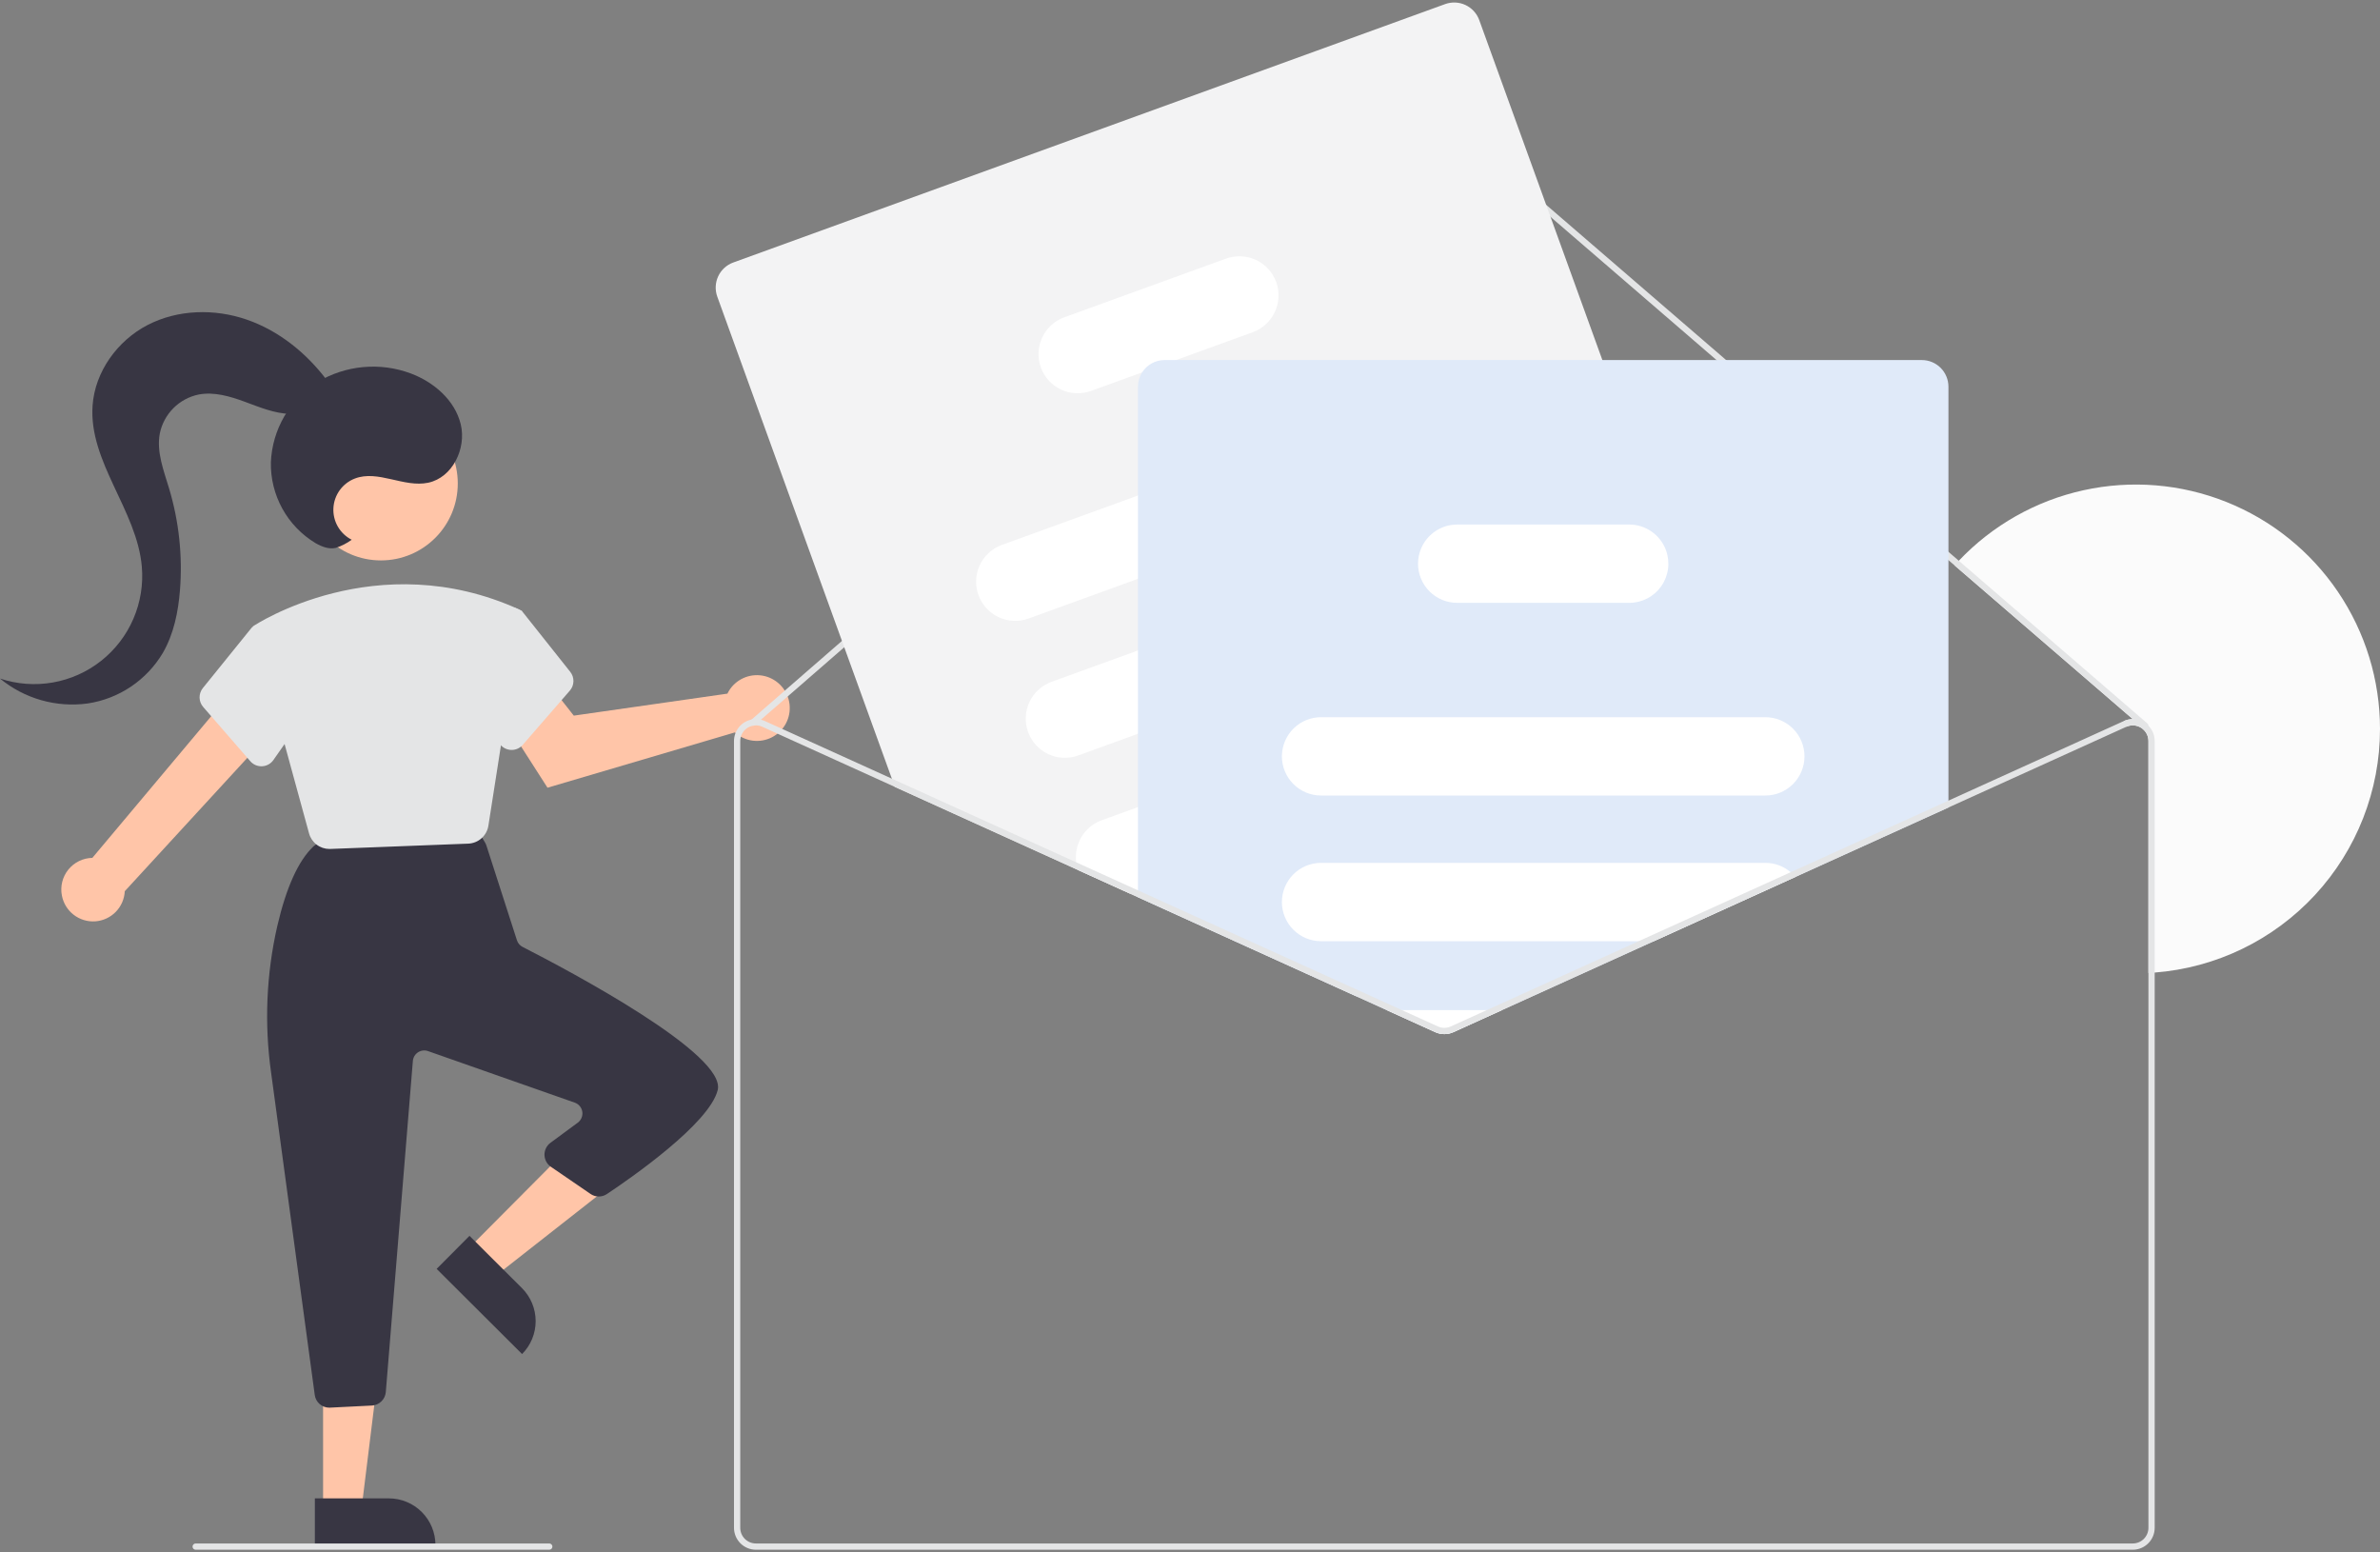
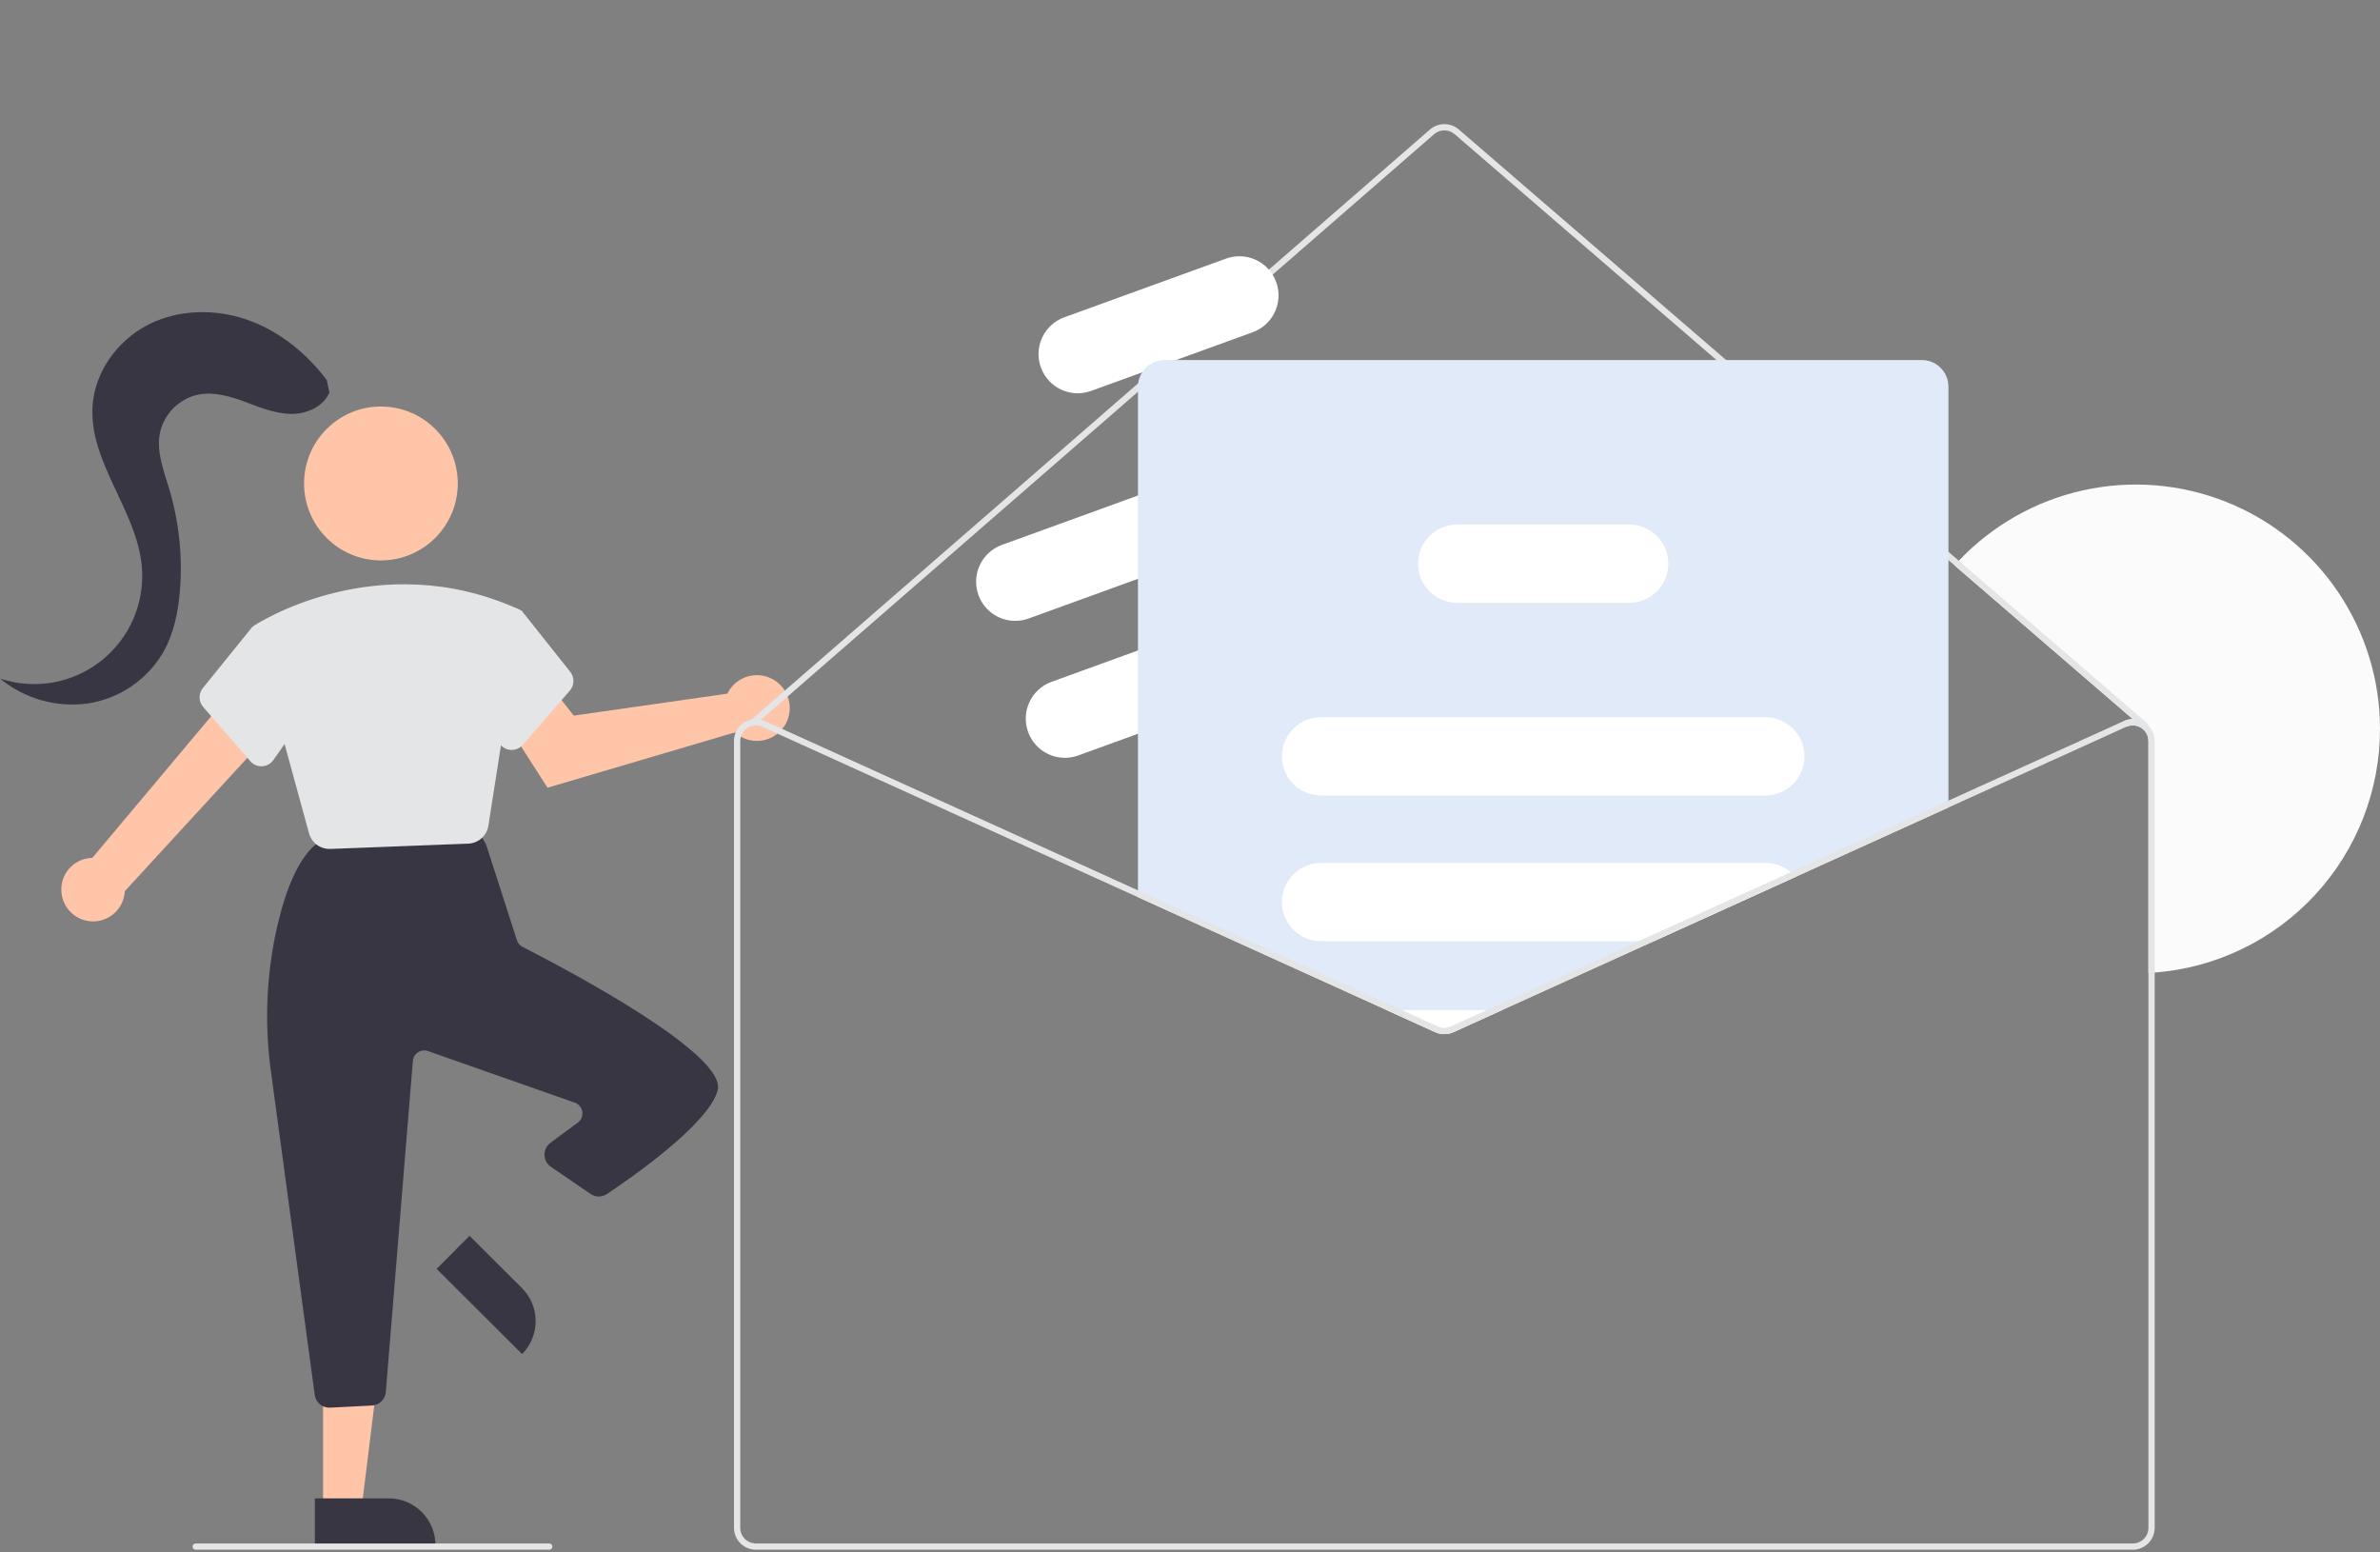
<svg xmlns="http://www.w3.org/2000/svg" width="868" height="566" viewBox="0 0 868 566" fill="none">
  <rect x="0" y="0" width="868" height="566" fill="#808080" stroke="none" />
  <g clip-path="url(#clip0_4064_193343)">
    <path d="M868 265.799C868.001 288.246 859.538 309.866 844.304 326.338C829.07 342.809 808.186 352.918 785.828 354.644C785.074 354.701 784.31 354.758 783.545 354.792V270.22C783.546 269.375 783.358 268.54 782.995 267.777C782.631 267.014 782.102 266.342 781.446 265.81C781.37 265.733 781.286 265.664 781.194 265.605C781.111 265.537 781.024 265.476 780.932 265.422C780.13 264.905 779.212 264.598 778.261 264.528C777.31 264.459 776.356 264.628 775.488 265.022L774.54 262.943C775.576 262.471 776.701 262.226 777.839 262.223L712.832 206.166C713.334 205.594 713.859 205.035 714.384 204.475C726.639 191.543 742.487 182.587 759.88 178.765C777.273 174.942 795.411 176.428 811.951 183.031C828.492 189.634 842.674 201.051 852.665 215.805C862.656 230.56 867.998 247.974 868 265.799V265.799Z" fill="#FBFBFB" />
    <path d="M22.572 326.561C22.248 324.907 22.291 323.203 22.697 321.568C23.103 319.933 23.862 318.407 24.921 317.098C25.98 315.788 27.312 314.727 28.825 313.989C30.338 313.25 31.994 312.853 33.677 312.825L84.991 251.68L97.802 268.075L45.506 324.981C45.365 327.814 44.192 330.497 42.208 332.522C40.224 334.547 37.566 335.773 34.739 335.968C31.913 336.162 29.113 335.312 26.87 333.578C24.628 331.845 23.098 329.348 22.572 326.561H22.572Z" fill="#FFC5A8" />
    <path d="M266.243 251.299C265.884 251.819 265.567 252.367 265.293 252.937L209.263 260.954L200.755 250.141L182.775 260.862L199.677 287.239L268.011 267.075C269.814 268.709 272.071 269.755 274.483 270.073C276.894 270.392 279.346 269.968 281.511 268.858C283.675 267.748 285.451 266.004 286.602 263.859C287.753 261.714 288.224 259.269 287.953 256.85C287.682 254.43 286.682 252.15 285.085 250.314C283.488 248.477 281.37 247.171 279.014 246.568C276.657 245.966 274.173 246.096 271.892 246.941C269.61 247.786 267.64 249.306 266.243 251.299Z" fill="#FFC5A8" />
-     <path d="M170.535 455.597L180.451 465.479L223.248 431.902L208.615 417.316L170.535 455.597Z" fill="#FFC5A8" />
    <path d="M190.406 493.754L159.245 462.696L171.233 450.644L190.355 469.703C191.936 471.278 193.191 473.151 194.049 475.212C194.908 477.274 195.352 479.484 195.357 481.718C195.361 483.951 194.927 486.163 194.077 488.229C193.228 490.294 191.981 492.171 190.406 493.754L190.406 493.754Z" fill="#383643" />
    <path d="M117.832 550.385H131.824L138.48 496.363H117.83L117.832 550.385Z" fill="#FFC5A8" />
    <path d="M158.809 563.387L114.834 563.389L114.834 546.382L141.818 546.381C144.049 546.381 146.258 546.82 148.32 547.675C150.381 548.529 152.254 549.782 153.832 551.361C155.41 552.94 156.661 554.815 157.515 556.879C158.369 558.942 158.808 561.153 158.809 563.387V563.387Z" fill="#383643" />
    <path d="M114.791 508.662L98.854 391.009C96.359 373.229 97.133 355.142 101.138 337.64C104.408 323.575 108.826 313.832 114.27 308.684C115.129 307.877 116.229 307.374 117.401 307.253L170.021 301.766C171.034 301.662 172.056 301.849 172.968 302.305C173.879 302.761 174.642 303.467 175.168 304.341L176.898 307.226C177.108 307.577 177.277 307.95 177.402 308.339L188.528 342.862C188.694 343.384 188.962 343.867 189.316 344.284C189.67 344.701 190.104 345.043 190.592 345.291C208.108 354.243 265.006 384.461 261.75 397.499C258.691 409.749 230.047 429.612 221.34 435.407C220.454 436.001 219.41 436.313 218.343 436.305C217.277 436.297 216.237 435.969 215.36 435.362L200.908 425.464C200.202 424.981 199.622 424.335 199.217 423.582C198.812 422.828 198.592 421.989 198.577 421.133C198.562 420.277 198.752 419.431 199.131 418.663C199.51 417.896 200.067 417.231 200.755 416.723L210.721 409.372C211.331 408.922 211.807 408.314 212.098 407.614C212.388 406.913 212.482 406.147 212.37 405.397C212.258 404.647 211.943 403.942 211.46 403.357C210.977 402.773 210.344 402.331 209.629 402.08L156.105 383.281C155.504 383.07 154.863 382.999 154.231 383.075C153.598 383.151 152.992 383.371 152.457 383.718C151.923 384.065 151.476 384.53 151.149 385.078C150.823 385.625 150.626 386.24 150.574 386.876L140.705 507.614C140.597 508.908 140.023 510.12 139.091 511.024C138.159 511.928 136.931 512.463 135.635 512.531L120.365 513.295C120.272 513.3 120.18 513.302 120.088 513.302C118.792 513.307 117.539 512.838 116.564 511.984C115.588 511.13 114.958 509.949 114.791 508.662V508.662Z" fill="#383643" />
    <path d="M138.923 204.356C154.404 204.356 166.954 191.793 166.954 176.297C166.954 160.801 154.404 148.238 138.923 148.238C123.442 148.238 110.893 160.801 110.893 176.297C110.893 191.793 123.442 204.356 138.923 204.356Z" fill="#FFC5A8" />
    <path d="M112.706 303.875L92.072 228.517L92.426 228.278C92.869 227.979 137.342 198.583 189.412 222.272L190.356 222.814L178.129 301.032C177.863 302.817 176.982 304.453 175.639 305.657C174.297 306.862 172.576 307.56 170.775 307.631L120.464 309.568C120.363 309.571 120.261 309.574 120.161 309.574C118.465 309.578 116.815 309.021 115.467 307.991C114.119 306.961 113.148 305.514 112.706 303.875V303.875Z" fill="#E4E5E6" />
    <path d="M91.286 277.578L74.102 257.797C73.274 256.846 72.808 255.634 72.786 254.373C72.764 253.112 73.187 251.884 73.98 250.905L91.945 228.691L105.735 232.456L113.047 258.071L99.716 277.134C99.251 277.803 98.639 278.357 97.927 278.752C97.215 279.147 96.422 279.373 95.608 279.414C95.512 279.418 95.417 279.421 95.321 279.421C94.556 279.422 93.799 279.258 93.103 278.94C92.406 278.622 91.787 278.157 91.286 277.578V277.578Z" fill="#E4E5E6" />
    <path d="M186.315 273.456C185.502 273.416 184.709 273.189 183.997 272.794C183.285 272.399 182.673 271.846 182.208 271.177L168.877 252.114L175.289 225.15L187.986 221.684L190.356 222.815L207.943 244.948C208.737 245.927 209.16 247.155 209.137 248.416C209.115 249.676 208.649 250.889 207.822 251.839L190.637 271.62C190.137 272.2 189.517 272.665 188.821 272.983C188.125 273.301 187.368 273.465 186.602 273.463C186.507 273.463 186.411 273.461 186.315 273.456Z" fill="#E4E5E6" />
    <path d="M783.546 264.624C783.556 264.908 783.458 265.186 783.272 265.401C783.075 265.631 782.795 265.774 782.493 265.797C782.192 265.821 781.893 265.723 781.663 265.526L777.839 262.225L712.832 206.167L530.503 48.915C529.463 48.024 528.138 47.535 526.769 47.537C525.399 47.539 524.076 48.032 523.039 48.926L277.505 262.453L275.291 264.373C275.206 264.448 275.11 264.51 275.006 264.555C274.823 264.636 274.622 264.668 274.423 264.647C274.138 264.616 273.874 264.482 273.682 264.27C273.582 264.157 273.506 264.026 273.458 263.885C273.409 263.743 273.389 263.593 273.399 263.443C273.408 263.293 273.447 263.147 273.513 263.013C273.579 262.878 273.671 262.758 273.784 262.659L274.092 262.385L521.544 47.201C522.998 45.951 524.85 45.262 526.766 45.258C528.683 45.254 530.538 45.935 531.997 47.178L714.384 204.476L783.146 263.79C783.266 263.894 783.364 264.022 783.433 264.165C783.501 264.309 783.54 264.465 783.546 264.624V264.624Z" fill="#E4E5E6" />
-     <path d="M644.916 298.357L641.914 290.086L631.574 261.526L609.296 200.03L584.394 131.292L539.484 7.306C538.602 4.889 536.799 2.919 534.47 1.829C532.14 0.739 529.474 0.618 527.056 1.492L267.405 95.729C264.989 96.61 263.02 98.415 261.931 100.747C260.843 103.079 260.722 105.748 261.596 108.169L325.267 283.94L326.351 286.944L393.184 317.264L411.97 325.786L415.017 327.168L494.553 363.257L497.634 362.137L549.802 343.208L628.493 314.648L639.095 310.798C641.512 309.917 643.482 308.113 644.573 305.781C645.664 303.449 645.787 300.78 644.916 298.357V298.357Z" fill="#F3F3F4" />
    <path d="M536.037 151.947C534.742 148.389 532.09 145.489 528.663 143.885C525.235 142.281 521.313 142.103 517.754 143.39L415.017 180.69L365.406 198.694C363.643 199.332 362.023 200.311 360.639 201.576C359.254 202.841 358.132 204.366 357.337 206.065C356.542 207.764 356.089 209.604 356.005 211.478C355.92 213.352 356.205 215.225 356.844 216.989C357.483 218.753 358.463 220.373 359.728 221.758C360.993 223.142 362.518 224.264 364.216 225.058C365.914 225.852 367.752 226.304 369.625 226.386C371.497 226.469 373.368 226.182 375.129 225.541L415.017 211.066L527.49 170.248C531.044 168.952 533.94 166.297 535.543 162.866C537.145 159.436 537.323 155.509 536.037 151.947V151.947Z" fill="white" />
    <path d="M554.126 201.892C552.831 198.334 550.179 195.435 546.752 193.831C543.324 192.227 539.402 192.049 535.843 193.336L518.439 199.653L415.016 237.192L383.495 248.628C379.94 249.921 377.044 252.574 375.442 256.004C373.841 259.434 373.665 263.36 374.953 266.919C376.242 270.478 378.89 273.38 382.315 274.987C385.74 276.593 389.661 276.773 393.218 275.486L415.016 267.569L545.579 220.182C545.875 220.079 546.16 219.954 546.446 219.828C549.761 218.372 552.399 215.709 553.825 212.378C555.251 209.048 555.359 205.299 554.126 201.892V201.892Z" fill="white" />
-     <path d="M572.41 252.365C571.117 248.807 568.468 245.908 565.042 244.304C561.617 242.7 557.695 242.521 554.138 243.808L505.326 261.527L467.538 275.247L415.017 294.302L401.778 299.112C398.719 300.228 396.131 302.355 394.444 305.143C392.757 307.931 392.071 311.212 392.499 314.443C392.63 315.405 392.86 316.35 393.184 317.265L411.97 325.787L415.017 324.679H415.04L510.348 290.087L563.862 270.666C567.418 269.372 570.317 266.718 571.92 263.286C573.523 259.855 573.699 255.926 572.41 252.365H572.41Z" fill="white" />
    <path d="M465.438 102.849C464.143 99.291 461.491 96.392 458.064 94.788C454.636 93.184 450.714 93.006 447.155 94.293L388.151 115.701C384.596 116.994 381.7 119.647 380.098 123.077C378.497 126.507 378.321 130.433 379.61 133.992C380.898 137.552 383.546 140.453 386.971 142.06C390.396 143.666 394.318 143.846 397.875 142.559L416.546 135.785L428.906 131.295L456.891 121.139C460.445 119.845 463.341 117.193 464.943 113.764C466.546 110.335 466.724 106.409 465.438 102.849Z" fill="white" />
    <path d="M700.907 131.293H424.718C423.089 131.295 421.487 131.707 420.059 132.491C418.631 133.276 417.423 134.408 416.547 135.783C415.546 137.339 415.015 139.152 415.018 141.003V327.17L494.553 363.258L505.761 368.342L523.461 376.373C524.498 376.842 525.622 377.084 526.76 377.084C527.897 377.084 529.022 376.842 530.058 376.373L547.759 368.342L603.157 343.209L654.788 319.778L710.608 294.463V141.003C710.606 138.429 709.583 135.96 707.765 134.139C705.946 132.318 703.479 131.295 700.907 131.293Z" fill="#E0EAF9" />
    <path d="M643.841 261.527H481.781C478.096 261.529 474.554 262.959 471.899 265.517C469.244 268.075 467.681 271.562 467.537 275.248C467.518 275.434 467.511 275.621 467.515 275.807C467.52 279.593 469.025 283.222 471.699 285.899C474.373 288.576 477.999 290.082 481.781 290.087H643.841C647.625 290.087 651.254 288.583 653.929 285.905C656.604 283.227 658.107 279.595 658.107 275.807C658.107 272.02 656.604 268.388 653.929 265.71C651.254 263.032 647.625 261.527 643.841 261.527Z" fill="white" />
    <path d="M653.076 318.053C650.503 315.85 647.228 314.642 643.843 314.648H481.782C477.998 314.648 474.369 316.153 471.694 318.831C469.019 321.509 467.516 325.141 467.516 328.929C467.516 332.716 469.019 336.348 471.694 339.026C474.369 341.704 477.998 343.209 481.782 343.209H603.156L654.788 319.778C654.267 319.155 653.694 318.578 653.076 318.053Z" fill="white" />
    <path d="M505.76 368.344L523.461 376.375C524.497 376.844 525.622 377.086 526.759 377.086C527.897 377.086 529.021 376.844 530.057 376.375L547.758 368.344H505.76Z" fill="white" />
    <path d="M607.595 200.649C606.591 197.9 604.767 195.526 602.37 193.848C599.974 192.171 597.12 191.271 594.196 191.27H531.426C528.686 191.272 526.004 192.064 523.701 193.551C521.398 195.038 519.571 197.157 518.439 199.655C517.593 201.505 517.157 203.515 517.16 205.55C517.165 209.335 518.67 212.964 521.344 215.641C524.019 218.318 527.644 219.824 531.426 219.83H594.196C596.491 219.83 598.752 219.276 600.788 218.215C602.823 217.153 604.573 215.616 605.888 213.733C607.203 211.851 608.045 209.678 608.342 207.4C608.639 205.122 608.383 202.806 607.595 200.649Z" fill="white" />
    <path d="M597.62 343.208L542.223 368.341L529.11 374.293C528.371 374.626 527.569 374.798 526.759 374.798C525.948 374.798 525.147 374.626 524.408 374.293L511.295 368.341H505.759L523.46 376.372C524.497 376.841 525.621 377.083 526.759 377.083C527.896 377.083 529.021 376.841 530.057 376.372L547.758 368.341L603.155 343.208H597.62ZM597.62 343.208L542.223 368.341L529.11 374.293C528.371 374.626 527.569 374.798 526.759 374.798C525.948 374.798 525.147 374.626 524.408 374.293L511.295 368.341H505.759L523.46 376.372C524.497 376.841 525.621 377.083 526.759 377.083C527.896 377.083 529.021 376.841 530.057 376.372L547.758 368.341L603.155 343.208H597.62ZM597.62 343.208L542.223 368.341L529.11 374.293C528.371 374.626 527.569 374.798 526.759 374.798C525.948 374.798 525.147 374.626 524.408 374.293L511.295 368.341H505.759L523.46 376.372C524.497 376.841 525.621 377.083 526.759 377.083C527.896 377.083 529.021 376.841 530.057 376.372L547.758 368.341L603.155 343.208H597.62ZM783.545 264.622C783.124 264.202 782.662 263.827 782.164 263.502C781.043 262.775 779.757 262.342 778.424 262.244C777.091 262.146 775.756 262.386 774.54 262.942L653.075 318.052L597.62 343.208L542.223 368.341L529.11 374.293C528.371 374.626 527.569 374.798 526.759 374.798C525.948 374.798 525.147 374.626 524.408 374.293L511.295 368.341L497.633 362.137L415.039 324.678L415.016 324.667L392.499 314.442L325.267 283.94L278.977 262.942C278.506 262.724 278.012 262.56 277.505 262.451C276.387 262.172 275.22 262.148 274.092 262.383C272.287 262.753 270.665 263.734 269.498 265.162C268.332 266.589 267.693 268.375 267.689 270.22V557.112C267.692 559.232 268.534 561.265 270.032 562.764C271.53 564.263 273.56 565.106 275.678 565.109H777.839C779.957 565.106 781.988 564.263 783.485 562.764C784.983 561.265 785.826 559.232 785.828 557.112V270.22C785.832 268.126 785.012 266.115 783.545 264.622V264.622ZM783.545 557.112C783.545 558.626 782.943 560.079 781.873 561.15C780.803 562.221 779.352 562.823 777.839 562.824H275.678C274.165 562.823 272.714 562.221 271.644 561.15C270.574 560.079 269.973 558.626 269.972 557.112V270.22C269.972 269.265 270.212 268.326 270.668 267.487C271.125 266.649 271.784 265.939 272.585 265.421C273.149 265.06 273.771 264.797 274.423 264.645C274.615 264.603 274.809 264.573 275.005 264.553C275.228 264.521 275.453 264.506 275.678 264.508C276.49 264.509 277.291 264.684 278.029 265.022L326.351 286.944L393.184 317.264L411.969 325.786L415.016 327.168L494.552 363.257L505.759 368.341L523.46 376.372C524.497 376.841 525.621 377.083 526.759 377.083C527.896 377.083 529.02 376.841 530.057 376.372L547.758 368.341L603.155 343.208L654.787 319.777L775.488 265.022C776.356 264.628 777.31 264.458 778.261 264.528C779.212 264.598 780.13 264.905 780.932 265.421C781.024 265.476 781.111 265.537 781.194 265.604C781.285 265.663 781.37 265.732 781.445 265.81C782.102 266.342 782.631 267.014 782.994 267.777C783.358 268.54 783.546 269.374 783.545 270.22L783.545 557.112ZM597.62 343.208L542.223 368.341L529.11 374.293C528.371 374.626 527.569 374.798 526.759 374.798C525.948 374.798 525.147 374.626 524.408 374.293L511.295 368.341H505.759L523.46 376.372C524.497 376.841 525.621 377.083 526.759 377.083C527.896 377.083 529.021 376.841 530.057 376.372L547.758 368.341L603.155 343.208H597.62ZM597.62 343.208L542.223 368.341L529.11 374.293C528.371 374.626 527.569 374.798 526.759 374.798C525.948 374.798 525.147 374.626 524.408 374.293L511.295 368.341H505.759L523.46 376.372C524.497 376.841 525.621 377.083 526.759 377.083C527.896 377.083 529.021 376.841 530.057 376.372L547.758 368.341L603.155 343.208H597.62ZM411.969 325.786L415.016 327.168V324.678L411.969 325.786ZM597.62 343.208L542.223 368.341L529.11 374.293C528.371 374.626 527.569 374.798 526.759 374.798C525.948 374.798 525.147 374.626 524.408 374.293L511.295 368.341H505.759L523.46 376.372C524.497 376.841 525.621 377.083 526.759 377.083C527.896 377.083 529.021 376.841 530.057 376.372L547.758 368.341L603.155 343.208H597.62Z" fill="#E4E5E6" />
    <path d="M200.324 565.109H71.36C71.057 565.109 70.767 564.989 70.553 564.774C70.339 564.56 70.219 564.27 70.219 563.967C70.219 563.664 70.339 563.373 70.553 563.159C70.767 562.945 71.057 562.824 71.36 562.824H200.324C200.627 562.824 200.917 562.945 201.131 563.159C201.345 563.373 201.465 563.664 201.465 563.967C201.465 564.27 201.345 564.56 201.131 564.774C200.917 564.989 200.627 565.109 200.324 565.109Z" fill="#E4E5E6" />
-     <path d="M128.266 196.817C126.16 195.748 124.409 194.09 123.225 192.046C122.041 190.001 121.475 187.656 121.594 185.296C121.714 182.936 122.514 180.661 123.899 178.746C125.283 176.832 127.192 175.36 129.395 174.509C137.854 171.242 147.336 177.91 156.203 176.014C165.04 174.124 170.152 163.549 168.043 154.753C165.934 145.957 158.256 139.332 149.79 136.168C144.261 134.107 138.34 133.317 132.464 133.856C126.589 134.395 120.91 136.25 115.847 139.283C110.837 142.405 106.664 146.704 103.692 151.808C100.719 156.911 99.037 162.664 98.791 168.567C98.676 174.474 100.118 180.308 102.972 185.481C105.826 190.653 109.991 194.982 115.047 198.03C117.301 199.331 119.924 200.374 122.458 199.789C124.539 199.112 126.499 198.109 128.266 196.817V196.817Z" fill="#383643" />
    <path d="M119.181 138.599C111.723 128.696 101.654 120.56 89.938 116.527C78.222 112.494 64.833 112.817 53.83 118.517C42.826 124.217 34.62 135.538 33.763 147.91C32.338 168.502 49.915 186.005 51.719 206.567C52.291 213.084 51.234 219.642 48.644 225.648C46.054 231.655 42.011 236.923 36.881 240.977C31.751 245.03 25.694 247.743 19.256 248.87C12.818 249.998 6.2 249.504 0 247.434C4.416 251.073 9.536 253.759 15.039 255.322C20.542 256.885 26.308 257.292 31.975 256.518C37.633 255.668 43.032 253.568 47.778 250.371C52.525 247.173 56.502 242.959 59.42 238.032C63.376 231.152 65 223.16 65.631 215.247C66.622 202.735 65.28 190.148 61.673 178.127C59.702 171.568 57.028 164.818 58.278 158.085C58.991 154.582 60.716 151.366 63.239 148.837C65.762 146.307 68.972 144.576 72.471 143.857C78.124 142.797 83.903 144.524 89.301 146.512C94.699 148.499 100.141 150.799 105.891 150.931C111.641 151.063 117.904 148.428 120.126 143.118L119.181 138.599Z" fill="#383643" />
  </g>
  <defs>
    <clipPath id="clip0_4064_193343">
      <rect width="868" height="564.2" fill="white" transform="translate(0 0.91)" />
    </clipPath>
  </defs>
</svg>